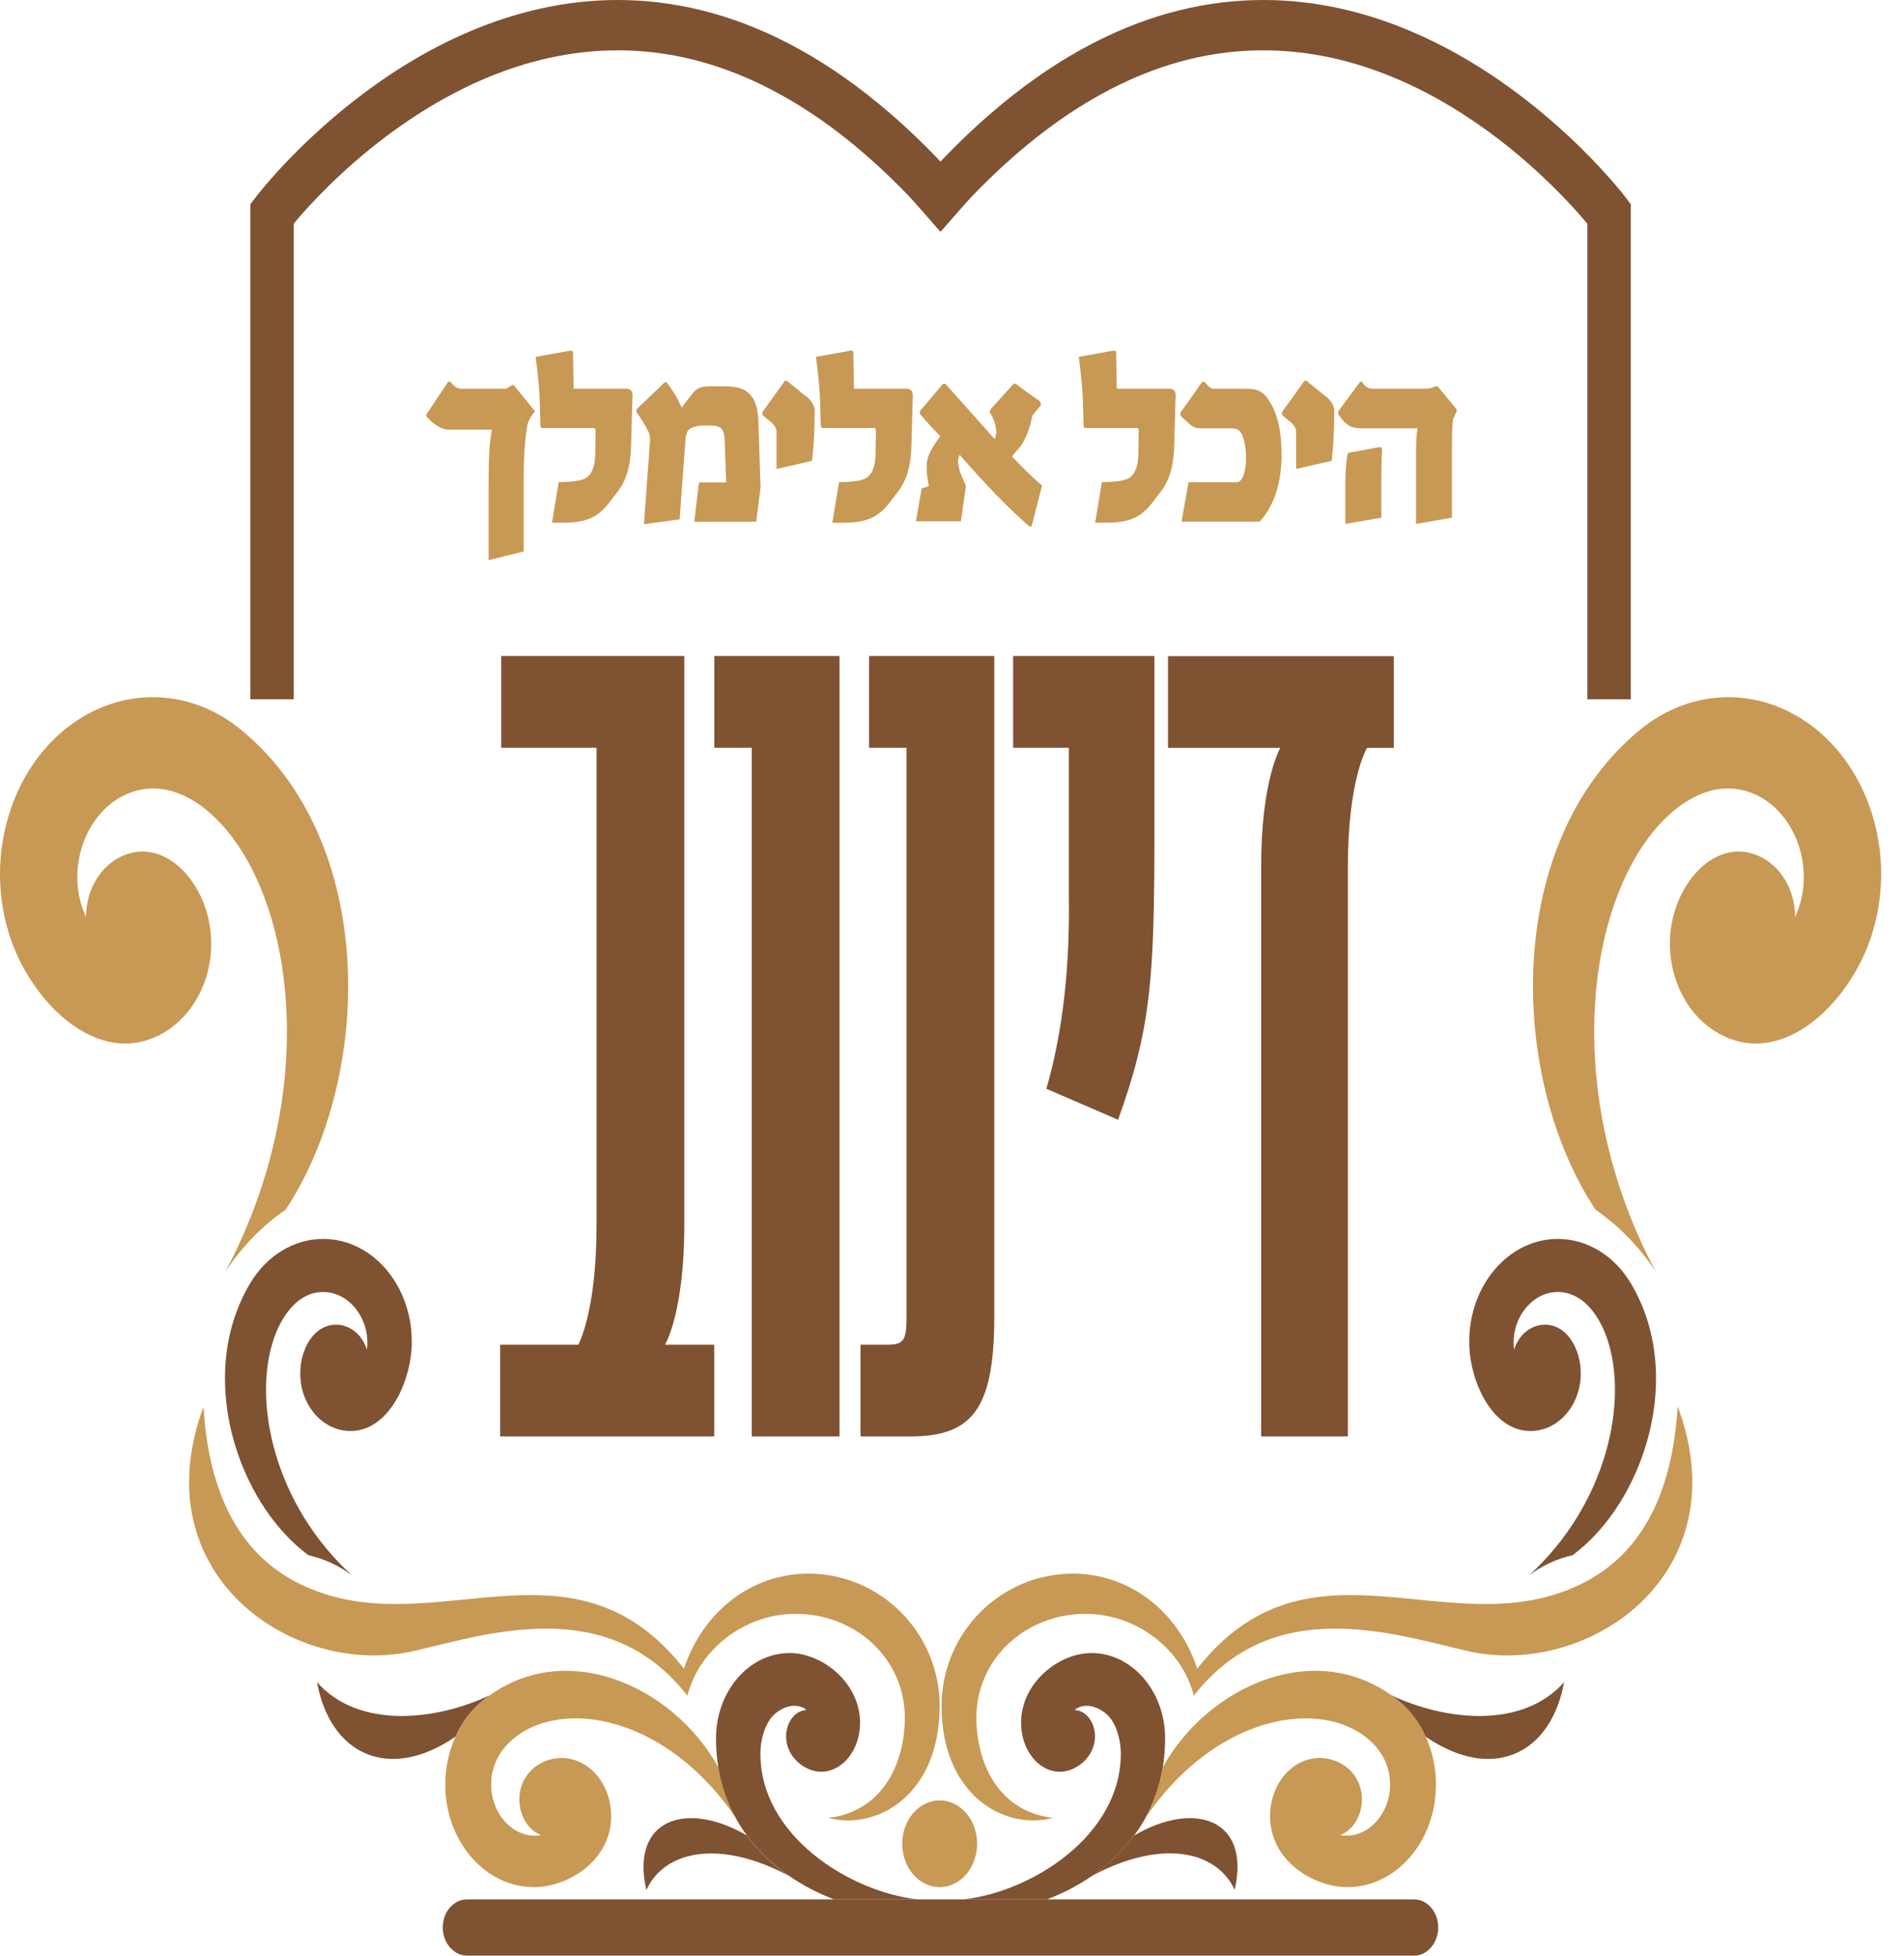
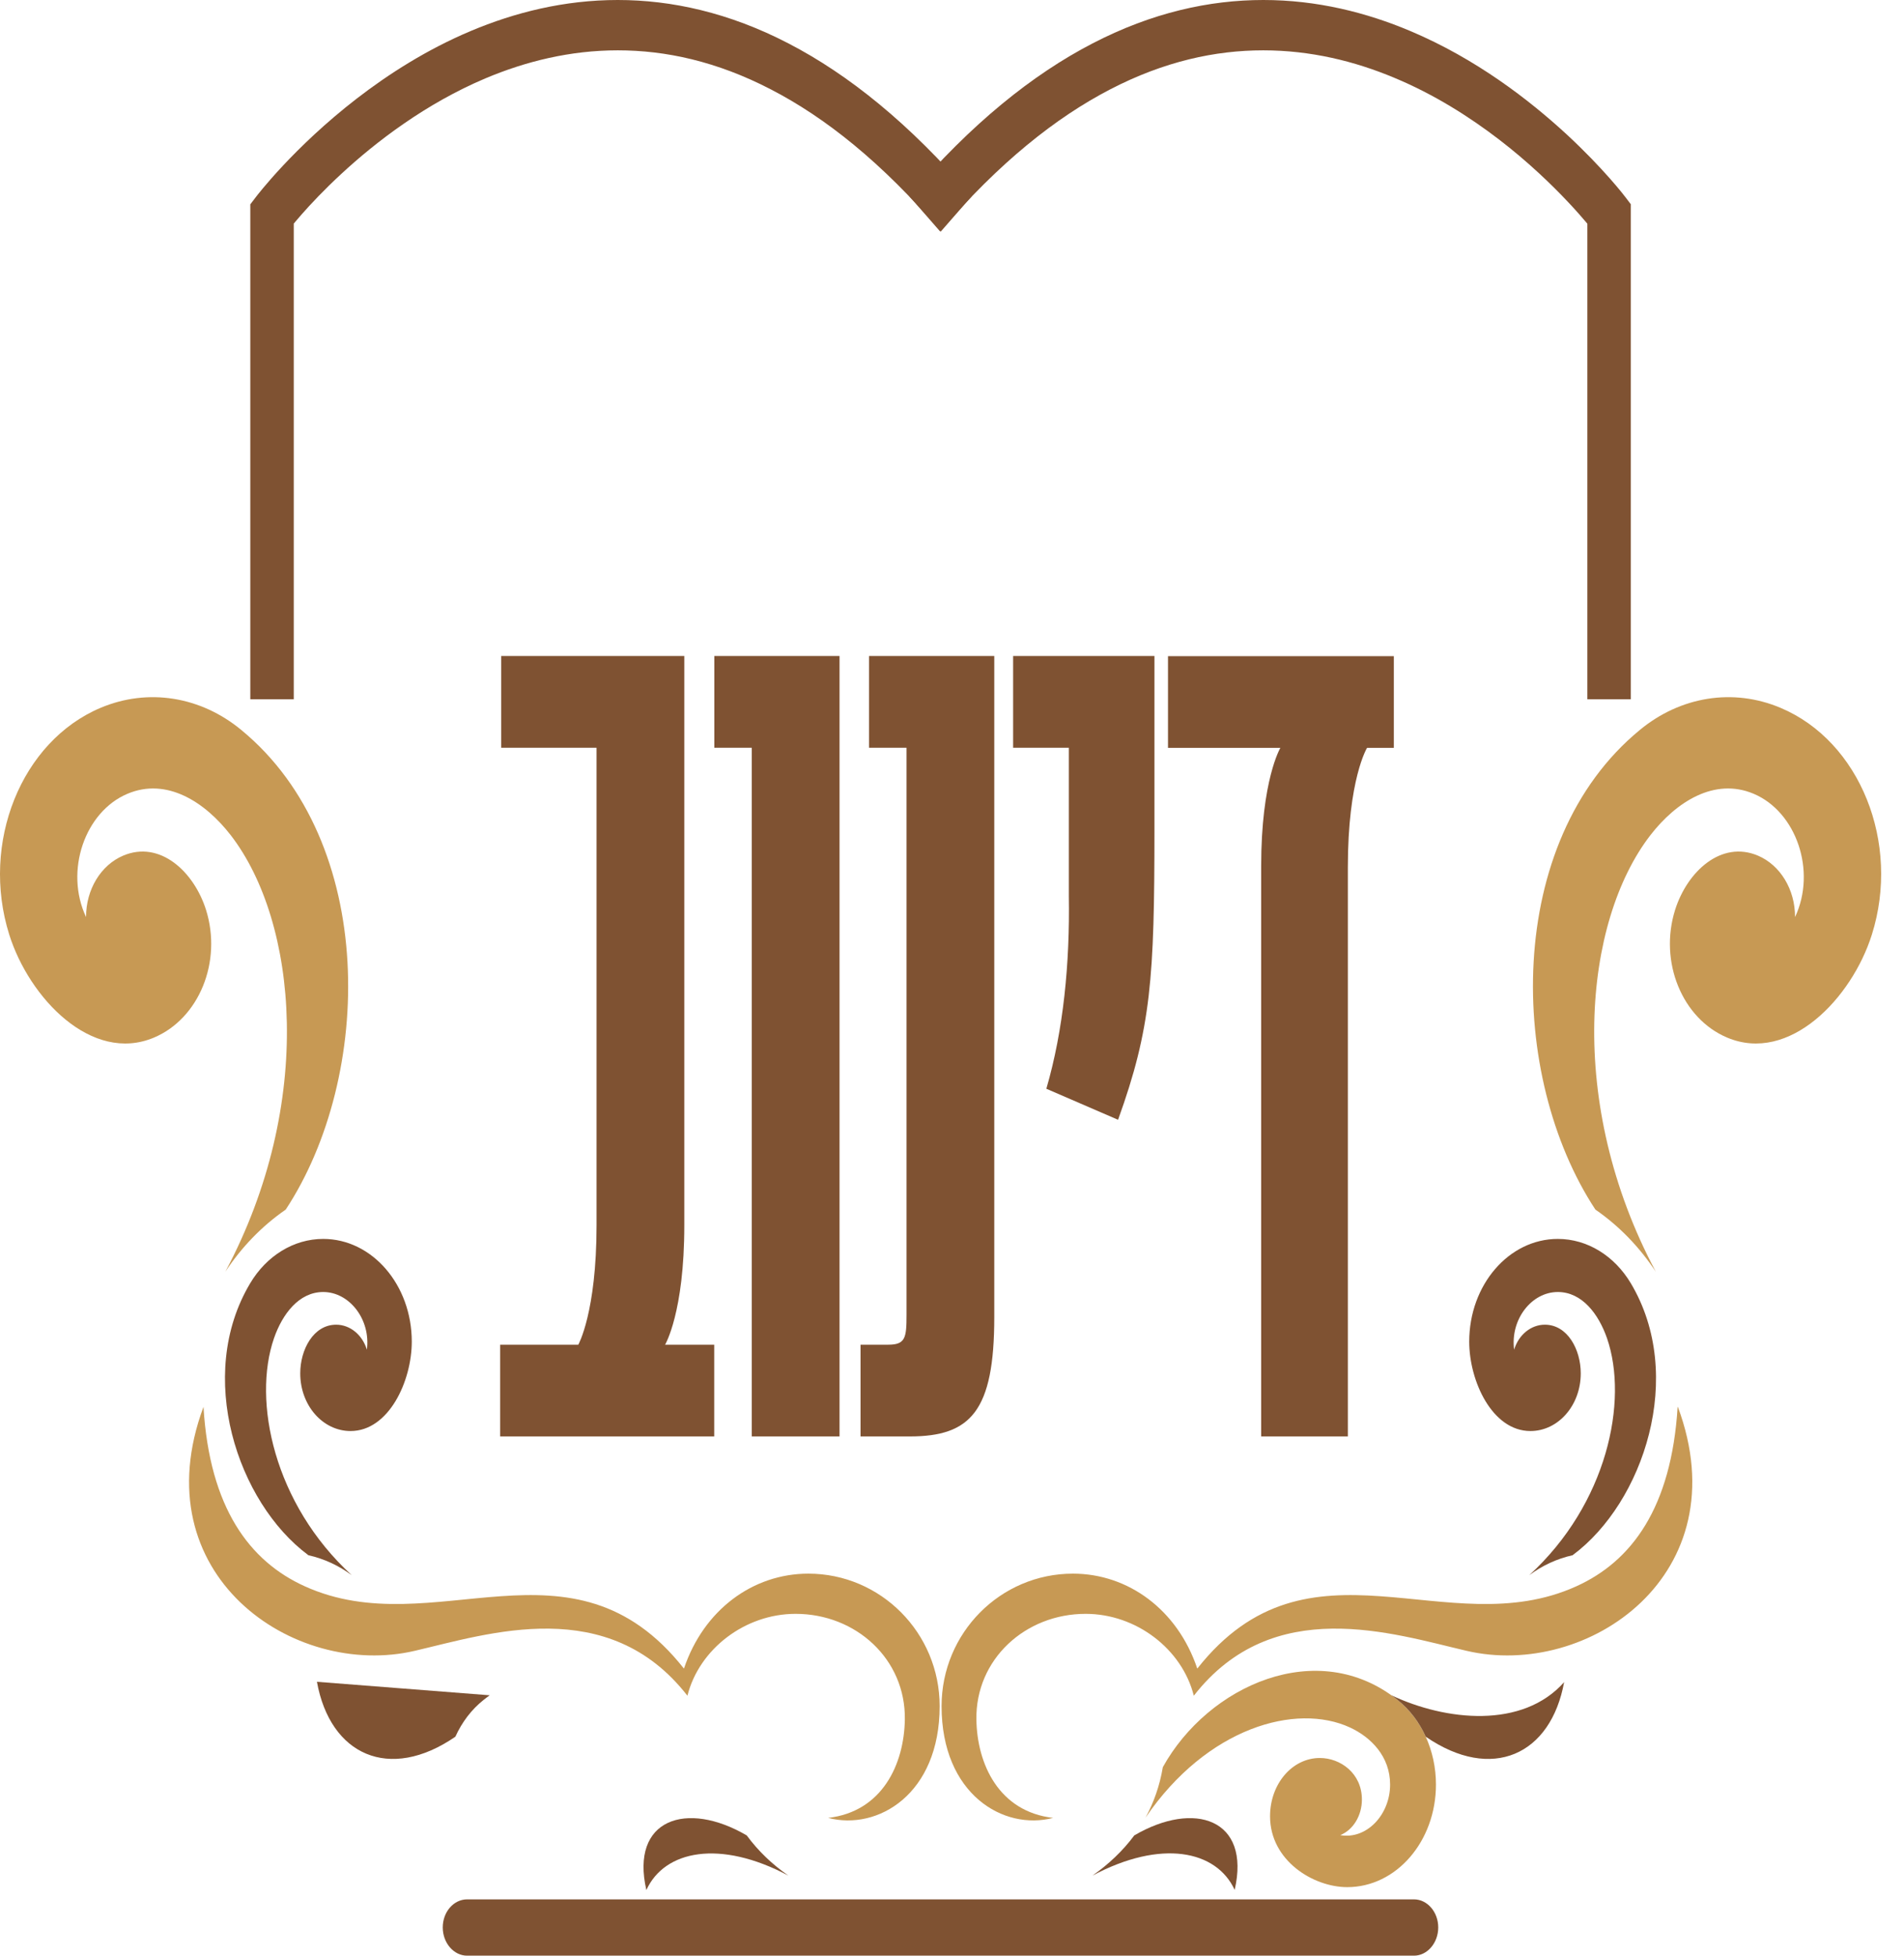
<svg xmlns="http://www.w3.org/2000/svg" width="74" height="76" viewBox="0 0 74 76" fill="none">
  <path d="M45.395 29.064H49.762C49.762 29.064 49.016 30.312 49.016 33.657V55.822H52.385V33.705C52.385 30.269 53.131 29.064 53.131 29.064H54.172V25.499H45.395V29.064ZM40.668 42.311L43.454 43.516C44.742 39.95 44.868 37.984 44.868 32.23V25.494H39.376V29.059H41.541V34.813C41.583 37.444 41.331 40.031 40.668 42.306V42.311ZM33.445 52.257V55.822H35.358C37.729 55.822 38.643 54.839 38.643 51.182V25.494H33.777V29.059H35.233V51.095C35.233 51.987 35.191 52.257 34.523 52.257H33.441H33.445ZM27.762 25.494V29.059H29.218V55.822H32.629V25.494H27.762ZM27.762 52.257H25.849C25.849 52.257 26.596 51.009 26.596 47.616V25.494H19.48V29.059H23.185V47.616C23.185 51.003 22.476 52.257 22.476 52.257H19.438V55.822H27.758V52.257H27.762Z" fill="#7F5232" />
  <path d="M18.155 73.812H54.956C55.473 73.812 55.898 74.304 55.898 74.903C55.898 75.503 55.473 76 54.956 76H18.155C17.637 76 17.208 75.508 17.208 74.903C17.208 74.298 17.633 73.812 18.155 73.812Z" fill="#7F5232" />
-   <path d="M27.916 68.674C26.152 65.493 21.892 63.586 18.794 66.065C17.875 66.8 17.306 68.021 17.306 69.35C17.306 71.554 18.85 73.337 20.754 73.337C22.075 73.337 23.754 72.305 23.754 70.582C23.754 69.334 22.896 68.318 21.818 68.318C21.02 68.318 20.185 68.912 20.185 69.933C20.185 70.555 20.521 71.111 21.025 71.316C20.012 71.495 19.088 70.533 19.088 69.35C19.088 68.258 19.83 67.513 20.642 67.135C22.746 66.162 26.199 67.129 28.593 70.635C28.271 70.052 28.042 69.398 27.921 68.674" fill="#C79954" />
-   <path d="M35.657 73.812C33.039 73.52 29.535 71.343 29.554 68.129C29.554 67.675 29.685 67.173 29.918 66.827C30.221 66.384 30.916 66.087 31.346 66.454C30.907 66.47 30.552 66.924 30.552 67.481C30.552 68.275 31.276 68.853 31.915 68.853C32.75 68.853 33.427 67.999 33.427 66.951C33.427 65.384 31.948 64.239 30.692 64.239C29.111 64.239 27.828 65.725 27.828 67.556C27.828 70.803 29.955 72.872 32.414 73.812H35.657ZM40.696 73.812C43.155 72.872 45.283 70.803 45.283 67.556C45.283 65.725 44 64.239 42.418 64.239C41.163 64.239 39.684 65.384 39.684 66.951C39.684 67.999 40.36 68.853 41.196 68.853C41.835 68.853 42.558 68.269 42.558 67.481C42.558 66.924 42.208 66.47 41.765 66.454C42.194 66.087 42.889 66.384 43.197 66.827C43.431 67.173 43.557 67.67 43.561 68.129C43.575 71.343 40.076 73.52 37.458 73.812H40.696Z" fill="#7F5232" />
  <path d="M25.121 73.45C24.487 70.684 26.689 69.96 29.022 71.327C29.475 71.943 30.025 72.462 30.641 72.888C27.982 71.473 25.826 71.905 25.121 73.45Z" fill="#7F5232" />
  <path d="M7.909 54.677C8.147 58.594 9.696 60.674 11.847 61.646C16.872 63.926 22.229 59.328 26.582 64.844C27.352 62.554 29.269 61.154 31.416 61.154C34.234 61.154 36.52 63.461 36.52 66.303C36.52 69.722 34.117 71.149 32.186 70.646C34.29 70.403 35.139 68.561 35.167 66.827C35.205 64.477 33.268 62.716 30.921 62.716C28.957 62.716 27.174 64.082 26.717 65.898C23.638 61.943 19 63.483 16.121 64.153C11.413 65.255 5.487 61.192 7.909 54.672" fill="#C79954" />
-   <path d="M12.318 65.357C12.831 68.199 15.127 69.258 17.698 67.491C17.954 66.924 18.328 66.433 18.79 66.065C18.869 66 18.953 65.941 19.032 65.881C16.928 66.876 13.928 67.2 12.313 65.363" fill="#7F5232" />
+   <path d="M12.318 65.357C12.831 68.199 15.127 69.258 17.698 67.491C17.954 66.924 18.328 66.433 18.79 66.065C18.869 66 18.953 65.941 19.032 65.881" fill="#7F5232" />
  <path d="M45.194 68.674C46.958 65.493 51.218 63.586 54.321 66.065C55.24 66.8 55.809 68.021 55.809 69.35C55.809 71.554 54.27 73.337 52.361 73.337C51.041 73.337 49.361 72.305 49.361 70.582C49.361 69.334 50.215 68.318 51.297 68.318C52.095 68.318 52.931 68.912 52.931 69.933C52.931 70.555 52.595 71.111 52.091 71.316C53.103 71.495 54.027 70.533 54.027 69.35C54.027 68.258 53.285 67.513 52.473 67.135C50.374 66.162 46.916 67.129 44.522 70.635C44.84 70.052 45.073 69.398 45.194 68.674Z" fill="#C79954" />
  <path d="M47.985 73.45C48.624 70.684 46.417 69.96 44.084 71.327C43.631 71.938 43.076 72.456 42.46 72.888C45.124 71.468 47.28 71.9 47.989 73.45" fill="#7F5232" />
  <path d="M65.202 54.677C64.959 58.594 63.415 60.674 61.264 61.646C56.239 63.926 50.882 59.328 46.533 64.844C45.764 62.554 43.846 61.154 41.7 61.154C38.881 61.154 36.595 63.461 36.595 66.303C36.595 69.722 38.998 71.149 40.93 70.646C38.825 70.403 37.976 68.561 37.948 66.827C37.911 64.477 39.852 62.716 42.194 62.716C44.158 62.716 45.941 64.082 46.398 65.898C49.478 61.943 54.116 63.483 56.999 64.153C61.707 65.255 67.633 61.192 65.211 54.672" fill="#C79954" />
  <path d="M60.793 65.357C60.279 68.199 57.984 69.258 55.413 67.491C55.156 66.924 54.783 66.433 54.321 66.065C54.242 66 54.158 65.941 54.078 65.881C56.183 66.876 59.178 67.2 60.797 65.363" fill="#7F5232" />
-   <path d="M36.52 69.966C37.328 69.966 37.976 70.722 37.976 71.651C37.976 72.58 37.323 73.337 36.52 73.337C35.718 73.337 35.065 72.58 35.065 71.651C35.065 70.722 35.718 69.966 36.52 69.966Z" fill="#C79954" />
  <path d="M61.129 60.431C63.877 58.388 65.524 53.456 63.382 49.869C62.748 48.805 61.693 48.146 60.545 48.146C58.642 48.146 57.102 49.934 57.102 52.138C57.102 53.667 57.993 55.612 59.481 55.612C60.559 55.612 61.437 54.618 61.437 53.37C61.437 52.446 60.923 51.479 60.041 51.479C59.505 51.479 59.024 51.868 58.847 52.451C58.693 51.279 59.523 50.209 60.545 50.209C61.488 50.209 62.132 51.068 62.458 52.008C63.298 54.445 62.463 58.442 59.435 61.214C59.939 60.841 60.503 60.576 61.129 60.436" fill="#7F5232" />
  <path d="M11.977 60.431C9.229 58.388 7.582 53.456 9.724 49.869C10.358 48.805 11.413 48.146 12.561 48.146C14.464 48.146 16.004 49.934 16.004 52.138C16.004 53.667 15.113 55.612 13.624 55.612C12.547 55.612 11.669 54.618 11.669 53.37C11.669 52.446 12.183 51.479 13.065 51.479C13.601 51.479 14.082 51.868 14.259 52.451C14.413 51.279 13.582 50.209 12.561 50.209C11.618 50.209 10.974 51.068 10.648 52.008C9.808 54.445 10.643 58.442 13.671 61.214C13.167 60.841 12.603 60.576 11.977 60.436" fill="#7F5232" />
  <path d="M11.105 47.006C14.511 41.83 14.674 32.722 9.378 28.368C7.811 27.071 5.762 26.725 3.905 27.509C0.826 28.811 -0.761 32.754 0.359 36.32C1.138 38.794 3.569 41.339 5.982 40.323C7.731 39.588 8.641 37.379 8.007 35.358C7.535 33.867 6.215 32.646 4.787 33.251C3.919 33.619 3.341 34.569 3.345 35.639C2.501 33.846 3.299 31.544 4.955 30.847C6.476 30.204 7.965 31.161 8.968 32.457C11.567 35.823 12.253 42.867 8.758 49.42C9.383 48.475 10.167 47.654 11.105 47.006Z" fill="#C79954" />
  <path d="M62.006 47.006C58.6 41.83 58.436 32.722 63.732 28.368C65.3 27.071 67.348 26.725 69.205 27.509C72.285 28.805 73.876 32.749 72.751 36.32C71.972 38.794 69.541 41.339 67.129 40.323C65.379 39.588 64.469 37.379 65.104 35.358C65.575 33.867 66.896 32.646 68.323 33.251C69.191 33.619 69.77 34.569 69.765 35.639C70.61 33.846 69.812 31.544 68.156 30.847C66.634 30.204 65.146 31.161 64.143 32.457C61.544 35.823 60.858 42.867 64.353 49.42C63.727 48.475 62.944 47.654 62.006 47.006Z" fill="#C79954" />
-   <path d="M53.658 17.369L52.389 17.601C52.324 17.855 52.287 18.276 52.287 18.865V20.361L53.686 20.118V18.66C53.686 18.125 53.696 17.725 53.719 17.46L53.658 17.369ZM56.607 15.899L55.875 15.013H55.795C55.646 15.078 55.529 15.105 55.441 15.105H53.318C53.169 15.105 53.042 15.013 52.94 14.835H52.861L52.011 15.986V16.099C52.161 16.315 52.291 16.456 52.417 16.531C52.539 16.607 52.706 16.645 52.916 16.645H55.091C55.053 16.872 55.035 17.196 55.035 17.622V20.361L56.43 20.118V17.325C56.43 16.758 56.444 16.418 56.477 16.293C56.537 16.148 56.579 16.05 56.612 16.007V15.899H56.607ZM51.526 15.408L50.775 14.797H50.7L49.828 16.012V16.126L50.122 16.369C50.29 16.509 50.374 16.645 50.374 16.763V18.173L50.388 18.222L51.755 17.909C51.82 17.369 51.857 16.72 51.857 15.969C51.857 15.769 51.745 15.58 51.526 15.397V15.408ZM49.422 15.732C49.282 15.472 49.132 15.299 48.978 15.213C48.852 15.143 48.666 15.105 48.423 15.105H47.149C47.093 15.105 47.023 15.062 46.939 14.981C46.897 14.932 46.855 14.883 46.809 14.835H46.729L45.88 16.034V16.153C45.992 16.261 46.109 16.369 46.23 16.477C46.352 16.585 46.482 16.645 46.627 16.645H47.756C47.915 16.645 48.022 16.655 48.083 16.682C48.195 16.736 48.283 16.872 48.344 17.098C48.4 17.298 48.428 17.525 48.428 17.768C48.428 18.098 48.386 18.357 48.297 18.546C48.236 18.676 48.157 18.741 48.059 18.741H46.193L45.922 20.27H48.96C49.524 19.643 49.809 18.773 49.809 17.655C49.809 16.85 49.683 16.212 49.426 15.742L49.422 15.732ZM45.694 15.456C45.698 15.321 45.68 15.229 45.642 15.181C45.6 15.132 45.53 15.105 45.423 15.105H43.403L43.379 13.668L43.314 13.619L41.928 13.868C42.031 14.678 42.082 15.251 42.087 15.591L42.11 16.412C42.11 16.52 42.115 16.585 42.124 16.607C42.133 16.623 42.18 16.634 42.26 16.634H44.177C44.228 16.634 44.257 16.666 44.257 16.726L44.242 17.644C44.233 18.168 44.089 18.487 43.813 18.611C43.627 18.692 43.295 18.735 42.824 18.735L42.563 20.313H43.025C43.477 20.313 43.841 20.248 44.107 20.118C44.336 20.01 44.546 19.832 44.742 19.589L45.096 19.13C45.428 18.714 45.61 18.141 45.633 17.422L45.689 15.451L45.694 15.456ZM39.325 17.741L39.679 17.325C39.88 17.028 40.029 16.639 40.122 16.153L40.468 15.732L40.412 15.591C39.983 15.294 39.67 15.067 39.469 14.91H39.399L38.499 15.905L38.466 16.012C38.634 16.293 38.723 16.564 38.723 16.823C38.723 16.828 38.704 16.915 38.667 17.071C37.948 16.261 37.304 15.543 36.74 14.916H36.651L35.75 15.98V16.083C36.086 16.472 36.352 16.758 36.544 16.953C36.226 17.385 36.054 17.709 36.03 17.936C35.998 18.19 36.021 18.508 36.1 18.892L35.82 18.984L35.601 20.259H37.346L37.542 18.887C37.472 18.724 37.402 18.568 37.337 18.406C37.267 18.217 37.234 18.044 37.234 17.892C37.234 17.86 37.243 17.822 37.262 17.774C37.281 17.725 37.29 17.693 37.295 17.671C38.321 18.849 39.222 19.778 40.001 20.453H40.094L40.5 18.87C40.071 18.498 39.684 18.119 39.334 17.741H39.325ZM35.48 15.456C35.484 15.321 35.466 15.229 35.428 15.181C35.386 15.132 35.316 15.105 35.209 15.105H33.189L33.166 13.668L33.1 13.619L31.714 13.868C31.817 14.678 31.868 15.251 31.873 15.591L31.896 16.412C31.896 16.52 31.901 16.585 31.91 16.607C31.92 16.623 31.966 16.634 32.046 16.634H33.963C34.015 16.634 34.043 16.666 34.043 16.726L34.029 17.644C34.019 18.168 33.875 18.487 33.599 18.611C33.413 18.692 33.081 18.735 32.61 18.735L32.349 20.313H32.811C33.264 20.313 33.627 20.248 33.893 20.118C34.122 20.01 34.332 19.832 34.528 19.589L34.883 19.13C35.214 18.714 35.396 18.141 35.419 17.422L35.475 15.451L35.48 15.456ZM31.332 15.408L30.581 14.797H30.506L29.633 16.012V16.126L29.927 16.369C30.095 16.509 30.179 16.645 30.179 16.763V18.173L30.193 18.222L31.56 17.909C31.626 17.369 31.663 16.72 31.663 15.969C31.663 15.769 31.551 15.58 31.332 15.397V15.408ZM29.475 16.375C29.461 15.85 29.335 15.489 29.106 15.283C28.919 15.105 28.621 15.013 28.21 15.013H27.613C27.431 15.013 27.291 15.029 27.202 15.067C27.114 15.1 27.03 15.159 26.955 15.245L26.759 15.489L26.493 15.84C26.339 15.483 26.143 15.153 25.905 14.856H25.835L24.734 15.91V16.007C24.921 16.272 25.075 16.52 25.196 16.763C25.252 16.872 25.275 17.023 25.257 17.217L25.028 20.372L26.414 20.183L26.647 17.006C26.675 16.866 26.703 16.774 26.741 16.731C26.866 16.601 27.067 16.537 27.342 16.537H27.608C27.814 16.537 27.958 16.574 28.033 16.65C28.112 16.726 28.154 16.877 28.164 17.098L28.224 18.746H27.165L26.983 20.275H29.391L29.559 18.941L29.475 16.385V16.375ZM24.585 15.456C24.589 15.321 24.571 15.229 24.534 15.181C24.491 15.132 24.422 15.105 24.314 15.105H22.294L22.27 13.668L22.205 13.619L20.819 13.868C20.922 14.678 20.973 15.251 20.978 15.591L21.001 16.412C21.001 16.52 21.006 16.585 21.015 16.607C21.025 16.623 21.071 16.634 21.151 16.634H23.068C23.12 16.634 23.148 16.666 23.148 16.726L23.134 17.644C23.124 18.168 22.98 18.487 22.704 18.611C22.518 18.692 22.186 18.735 21.715 18.735L21.454 20.313H21.916C22.369 20.313 22.732 20.248 22.998 20.118C23.227 20.01 23.437 19.832 23.633 19.589L23.988 19.13C24.319 18.714 24.501 18.141 24.524 17.422L24.58 15.451L24.585 15.456ZM19.975 14.964H19.91L19.672 15.105H17.917C17.824 15.105 17.73 15.062 17.637 14.981C17.59 14.932 17.544 14.883 17.497 14.835H17.418L16.569 16.11V16.18C16.881 16.526 17.18 16.699 17.469 16.699H19.116C19.051 17.055 19.009 17.482 19 17.984C18.995 18.087 18.99 18.573 18.99 19.448V21.766L20.353 21.431V18.562C20.353 17.785 20.399 17.115 20.488 16.564C20.521 16.369 20.623 16.175 20.796 15.986L19.965 14.964H19.975Z" fill="#C79954" />
  <path d="M9.728 27.174V7.941L9.938 7.666C9.971 7.623 11.403 5.732 13.867 3.83C15.099 2.879 16.592 1.923 18.295 1.205C20.003 0.486 21.925 0 24.011 0C26.092 0 28.332 0.486 30.651 1.691C32.965 2.89 35.358 4.803 37.766 7.623L36.567 8.995C34.281 6.315 32.064 4.56 29.96 3.474C27.856 2.382 25.868 1.956 24.011 1.956C22.154 1.956 20.427 2.388 18.874 3.042C16.545 4.025 14.614 5.51 13.27 6.753C12.598 7.374 12.075 7.931 11.725 8.33C11.548 8.53 11.417 8.692 11.329 8.795C11.287 8.849 11.254 8.892 11.231 8.914L11.207 8.941L10.573 8.303H11.417V27.174H9.733H9.728Z" fill="#7F5232" />
  <path d="M61.693 27.174V8.309H62.538L61.903 8.952L62.118 8.73L61.903 8.952L62.118 8.73L61.903 8.952C61.903 8.952 60.531 7.163 58.25 5.413C57.107 4.538 55.739 3.668 54.195 3.025C52.651 2.377 50.938 1.956 49.095 1.956C47.238 1.956 45.25 2.382 43.146 3.474C41.042 4.565 38.825 6.321 36.539 8.995L35.34 7.623C37.748 4.803 40.141 2.89 42.455 1.691C44.774 0.486 47.014 0 49.1 0C51.185 0 53.108 0.486 54.811 1.205C57.373 2.285 59.444 3.89 60.891 5.224C62.332 6.558 63.149 7.628 63.172 7.661L63.382 7.936V27.174H61.698H61.693Z" fill="#7F5232" />
</svg>